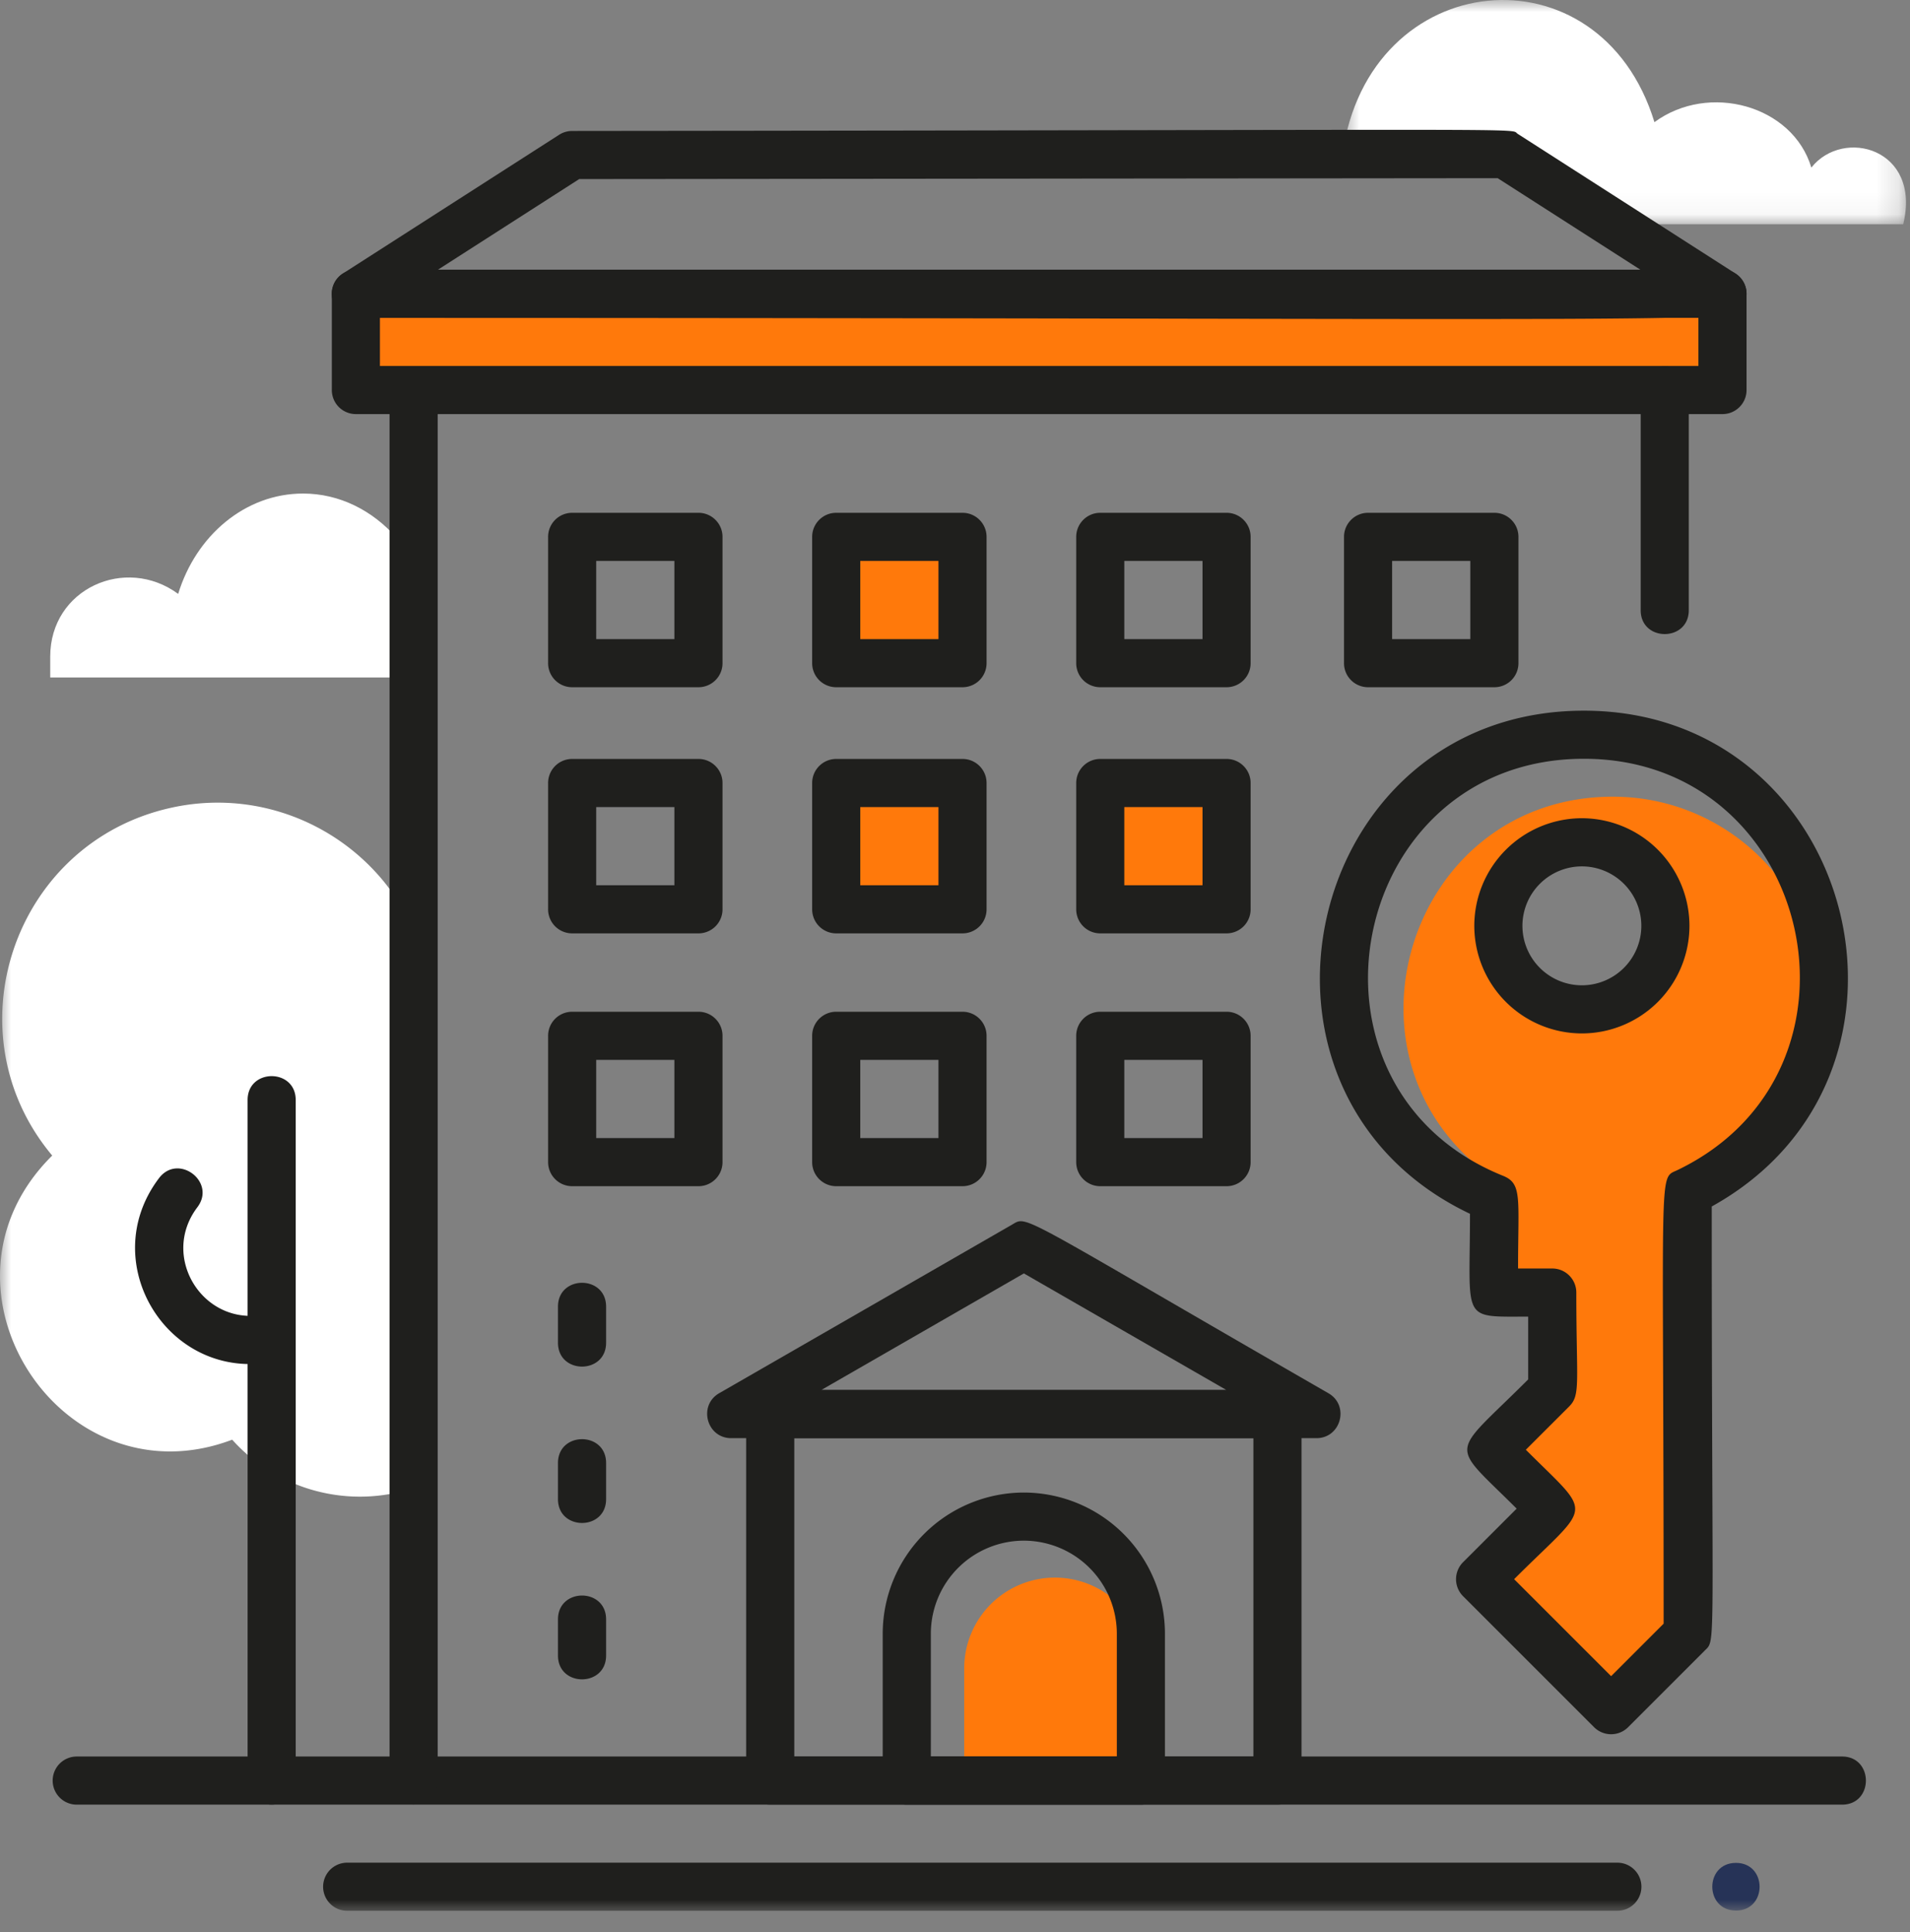
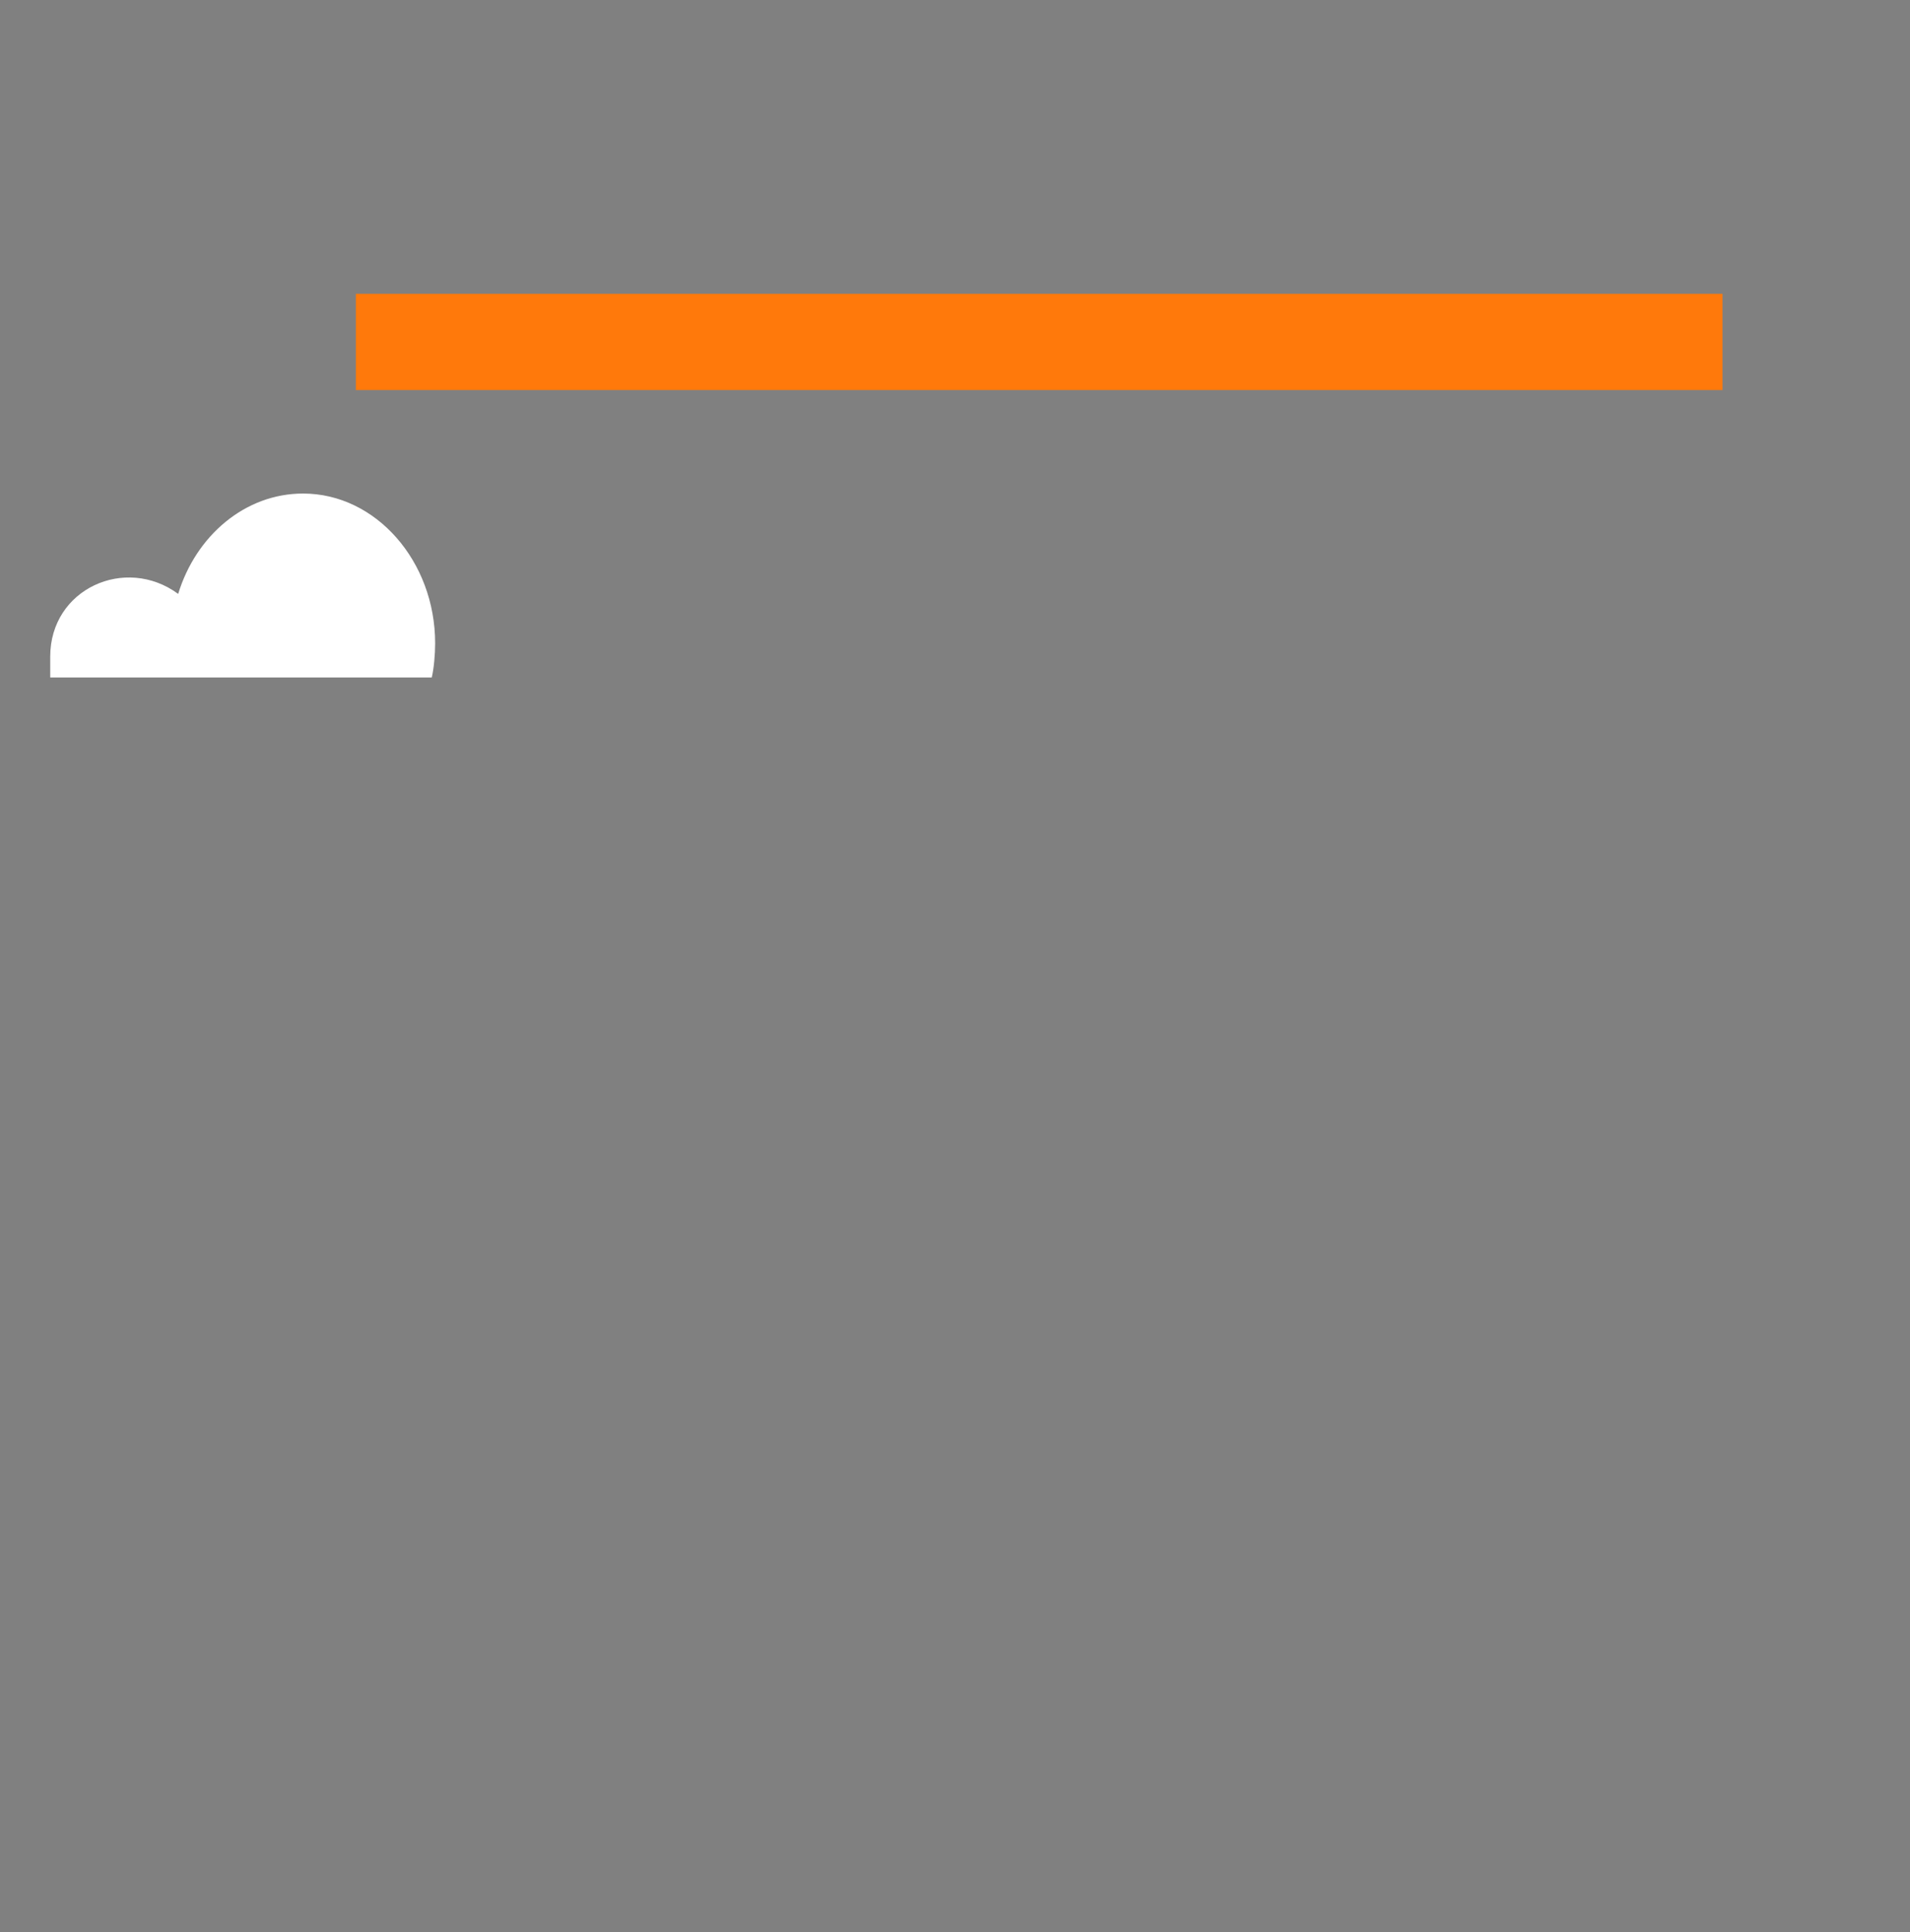
<svg xmlns="http://www.w3.org/2000/svg" xmlns:xlink="http://www.w3.org/1999/xlink" width="85" height="86" viewBox="0 0 85 86">
  <rect x="0" y="0" width="85" height="86" fill="#808080" stroke="none" />
  <defs>
-     <path id="a" d="M.744.958H25.82v9.981H.744z" />
-     <path id="c" d="M0 86h84.821V.958H0z" />
-   </defs>
+     </defs>
  <g fill="none" fill-rule="evenodd">
    <path fill="#FF790B" d="M15.837 17.36h60.818v-4.284H15.837z" />
    <g transform="translate(0 -.958)">
      <path fill="#FFF" d="M13.486 22.924c-2.579 0-4.764 1.871-5.557 4.466-2.348-1.727-5.694-.227-5.694 2.79v.93h16.98c.096-.416.15-1.019.15-1.522 0-3.647-2.632-6.664-5.878-6.664" />
      <g transform="translate(59)">
        <mask id="b" fill="#fff">
          <use xlink:href="#a" />
        </mask>
        <path fill="#FFF" d="M21.61 8.417c-.83-2.773-4.564-3.8-6.983-2.022C12.202-1.545 1.905-.552.744 7.828h7.22l4.33 3.111h13.404c.82-3.37-2.668-4.318-4.088-2.522" mask="url(#b)" />
      </g>
      <mask id="d" fill="#fff">
        <use xlink:href="#c" />
      </mask>
-       <path fill="#FF790B" d="M48.965 41.429h5.621v-5.622h-5.621zM37.214 41.429h5.621v-5.622h-5.621zM37.214 30.473h5.621v-5.621h-5.621zM46.948 71.171a4.039 4.039 0 0 0-4.038 4.04v4.78h8.076v-4.78a4.039 4.039 0 0 0-4.038-4.04M70.565 38.636a3.445 3.445 0 1 1 0 6.89 3.445 3.445 0 0 1 0-6.89m10.534 7.103c0-5.149-4.174-9.323-9.322-9.323-9.136 0-12.782 11.823-5.288 16.996v5.072h2.59v4.31l-2.69 2.69 2.62 2.618-3.14 3.14 5.83 5.211 3.407-2.79V54.438c3.502-1.342 5.993-4.726 5.993-8.699" mask="url(#d)" />
      <path fill="#FFF" d="M18.407 42.344v24.841a7.64 7.64 0 0 1-8.074-2.152C2.73 67.916-3.574 58.217 2.324 52.388-2.259 46.918.597 38.48 7.582 36.916c4.53-1.018 9.015 1.36 10.825 5.428" mask="url(#d)" />
      <path fill="#1F1F1D" d="M12.09 81.276a1.07 1.07 0 0 1-1.071-1.07V49.915c0-1.415 2.141-1.417 2.141 0v30.29a1.07 1.07 0 0 1-1.07 1.07" mask="url(#d)" />
      <path fill="#1F1F1D" d="M7.075 53.395c.853-1.128 2.563.163 1.708 1.293-1.683 2.224.276 5.322 2.99 4.77 1.384-.278 1.811 1.824.417 2.102-4.668.928-7.975-4.385-5.115-8.165M81.975 81.276H3.415a1.07 1.07 0 0 1 0-2.142h78.56c1.415 0 1.417 2.142 0 2.142" mask="url(#d)" />
-       <path fill="#1F1F1D" d="M35.348 79.134H55.78v-14.17H35.348v14.17zm21.502 2.142H34.278c-.592 0-1.072-.48-1.072-1.07V63.893c0-.591.48-1.07 1.072-1.07H56.85a1.07 1.07 0 0 1 1.071 1.07v16.313c0 .59-.479 1.07-1.071 1.07z" mask="url(#d)" />
-       <path fill="#1F1F1D" d="M41.425 79.134h8.277v-5.469a4.143 4.143 0 0 0-4.138-4.138 4.143 4.143 0 0 0-4.139 4.138v5.47zm9.348 2.142H40.355c-.592 0-1.072-.48-1.072-1.07v-6.54a6.288 6.288 0 0 1 6.281-6.28 6.287 6.287 0 0 1 6.279 6.28v6.54c0 .59-.48 1.07-1.07 1.07zM36.547 62.823H54.58l-9.015-5.19-9.017 5.19zm22.04 2.142H32.54c-1.092 0-1.48-1.454-.535-2l13.022-7.496c.737-.423.052-.585 14.092 7.497.947.544.56 1.999-.534 1.999zM19.488 12.963h53.516L66.65 8.888l-40.874.04-6.288 4.035zm-3.65 2.142a1.07 1.07 0 0 1-.579-1.973l9.625-6.176a1.07 1.07 0 0 1 .578-.169c44.337-.044 41.667-.136 42.08.128l9.692 6.217c.4.257.583.747.449 1.203-.329 1.12 3.672.77-61.846.77z" mask="url(#d)" />
+       <path fill="#1F1F1D" d="M41.425 79.134h8.277v-5.469a4.143 4.143 0 0 0-4.138-4.138 4.143 4.143 0 0 0-4.139 4.138v5.47zm9.348 2.142H40.355c-.592 0-1.072-.48-1.072-1.07v-6.54a6.288 6.288 0 0 1 6.281-6.28 6.287 6.287 0 0 1 6.279 6.28v6.54c0 .59-.48 1.07-1.07 1.07zM36.547 62.823H54.58l-9.015-5.19-9.017 5.19zm22.04 2.142H32.54c-1.092 0-1.48-1.454-.535-2l13.022-7.496c.737-.423.052-.585 14.092 7.497.947.544.56 1.999-.534 1.999zM19.488 12.963L66.65 8.888l-40.874.04-6.288 4.035zm-3.65 2.142a1.07 1.07 0 0 1-.579-1.973l9.625-6.176a1.07 1.07 0 0 1 .578-.169c44.337-.044 41.667-.136 42.08.128l9.692 6.217c.4.257.583.747.449 1.203-.329 1.12 3.672.77-61.846.77z" mask="url(#d)" />
      <path fill="#1F1F1D" d="M16.908 17.247h58.676v-2.142H16.908v2.142zm59.747 2.141H15.837a1.07 1.07 0 0 1-1.07-1.071v-4.283a1.07 1.07 0 0 1 1.07-1.071h60.818c.591 0 1.071.48 1.071 1.071v4.283c0 .592-.48 1.071-1.071 1.071z" mask="url(#d)" />
      <path fill="#1F1F1D" d="M17.336 80.206v-61.46a1.07 1.07 0 1 1 2.142 0v61.46c0 1.415-2.142 1.417-2.142 0M73.015 28.116v-9.798c0-1.415 2.14-1.417 2.14 0v9.798c0 1.415-2.14 1.417-2.14 0M26.533 40.358h3.479v-3.48h-3.479v3.48zm4.551 2.141h-5.622a1.07 1.07 0 0 1-1.07-1.071v-5.621a1.07 1.07 0 0 1 1.07-1.071h5.622c.591 0 1.07.48 1.07 1.071v5.621a1.07 1.07 0 0 1-1.07 1.071zM38.284 40.358h3.48v-3.48h-3.48v3.48zm4.551 2.141h-5.621a1.07 1.07 0 0 1-1.071-1.071v-5.621c0-.591.479-1.071 1.071-1.071h5.621c.591 0 1.07.48 1.07 1.071v5.621a1.07 1.07 0 0 1-1.07 1.071zM50.035 40.358h3.48v-3.48h-3.48v3.48zm4.551 2.141h-5.621a1.07 1.07 0 0 1-1.071-1.071v-5.621c0-.591.479-1.071 1.071-1.071h5.621c.591 0 1.07.48 1.07 1.071v5.621a1.07 1.07 0 0 1-1.07 1.071zM26.533 29.402h3.479v-3.479h-3.479v3.479zm4.551 2.142h-5.622a1.07 1.07 0 0 1-1.07-1.071v-5.621a1.07 1.07 0 0 1 1.07-1.071h5.622c.591 0 1.07.48 1.07 1.071v5.621a1.07 1.07 0 0 1-1.07 1.071zM38.284 29.402h3.48v-3.479h-3.48v3.479zm4.551 2.142h-5.621a1.07 1.07 0 0 1-1.071-1.071v-5.621c0-.591.479-1.071 1.071-1.071h5.621c.591 0 1.07.48 1.07 1.071v5.621a1.07 1.07 0 0 1-1.07 1.071zM50.035 29.402h3.48v-3.479h-3.48v3.479zm4.551 2.142h-5.621a1.07 1.07 0 0 1-1.071-1.071v-5.621c0-.591.479-1.071 1.071-1.071h5.621c.591 0 1.07.48 1.07 1.071v5.621a1.07 1.07 0 0 1-1.07 1.071zM61.953 29.402h3.48v-3.479h-3.48v3.479zm4.551 2.142h-5.621a1.07 1.07 0 0 1-1.071-1.071v-5.621c0-.591.479-1.071 1.071-1.071h5.621c.592 0 1.071.48 1.071 1.071v5.621a1.07 1.07 0 0 1-1.071 1.071zM26.533 51.609h3.479v-3.48h-3.479v3.48zm4.551 2.142h-5.622c-.591 0-1.07-.48-1.07-1.072v-5.621a1.07 1.07 0 0 1 1.07-1.071h5.622c.591 0 1.07.48 1.07 1.071v5.621c0 .592-.479 1.072-1.07 1.072zM38.284 51.609h3.48v-3.48h-3.48v3.48zm4.551 2.142h-5.621c-.592 0-1.071-.48-1.071-1.072v-5.621c0-.591.479-1.071 1.071-1.071h5.621c.591 0 1.07.48 1.07 1.071v5.621c0 .592-.479 1.072-1.07 1.072zM50.035 51.609h3.48v-3.48h-3.48v3.48zm4.551 2.142h-5.621c-.592 0-1.071-.48-1.071-1.072v-5.621c0-.591.479-1.071 1.071-1.071h5.621c.591 0 1.07.48 1.07 1.071v5.621c0 .592-.479 1.072-1.07 1.072zM24.831 60.718v-1.605c0-1.416 2.142-1.417 2.142 0v1.605c0 1.415-2.142 1.417-2.142 0m0 6.96v-1.606c0-1.415 2.142-1.416 2.142 0v1.606c0 1.415-2.142 1.417-2.142 0m0 6.96v-1.607c0-1.414 2.142-1.416 2.142 0v1.607c0 1.414-2.142 1.416-2.142 0M70.398 39.517a2.649 2.649 0 0 0-2.646 2.647 2.648 2.648 0 0 0 2.646 2.646 2.649 2.649 0 0 0 2.646-2.646 2.65 2.65 0 0 0-2.646-2.647m0 7.435a4.793 4.793 0 0 1-4.788-4.788 4.794 4.794 0 0 1 4.788-4.79 4.794 4.794 0 0 1 4.787 4.79 4.793 4.793 0 0 1-4.787 4.788" mask="url(#d)" />
      <path fill="#1F1F1D" d="M75.106 73.664h.005-.005zm-7.723-2.422l4.316 4.316 2.337-2.337c0-20.69-.251-19.773.607-20.183 9.206-4.42 6.049-18.31-4.155-18.31-10.535 0-13.381 14.613-3.6 18.56.866.35.67.985.67 4.126h1.522c.59 0 1.07.479 1.07 1.07 0 3.99.199 4.554-.314 5.067l-1.932 1.93c3.05 3.052 2.96 2.28-.521 5.76zm3.558 6.587l-5.83-5.83a1.07 1.07 0 0 1 0-1.514l2.384-2.383c-3.03-3.03-2.988-2.25.513-5.751v-2.795c-3.021 0-2.59.245-2.59-4.576-11.251-5.356-7.434-22.392 5.07-22.392 12.11 0 16.277 16.198 5.689 22.066 0 20.08.2 19.254-.314 19.767l-3.407 3.408a1.072 1.072 0 0 1-1.515 0z" mask="url(#d)" />
      <path fill="#263357" d="M77.254 85.99c-1.402 0-1.405-2.122 0-2.122 1.403 0 1.405 2.123 0 2.123" mask="url(#d)" />
-       <path fill="#1F1F1D" d="M71.978 86H15.45a1.07 1.07 0 1 1 0-2.141h56.527a1.07 1.07 0 1 1 0 2.14" mask="url(#d)" />
    </g>
  </g>
</svg>